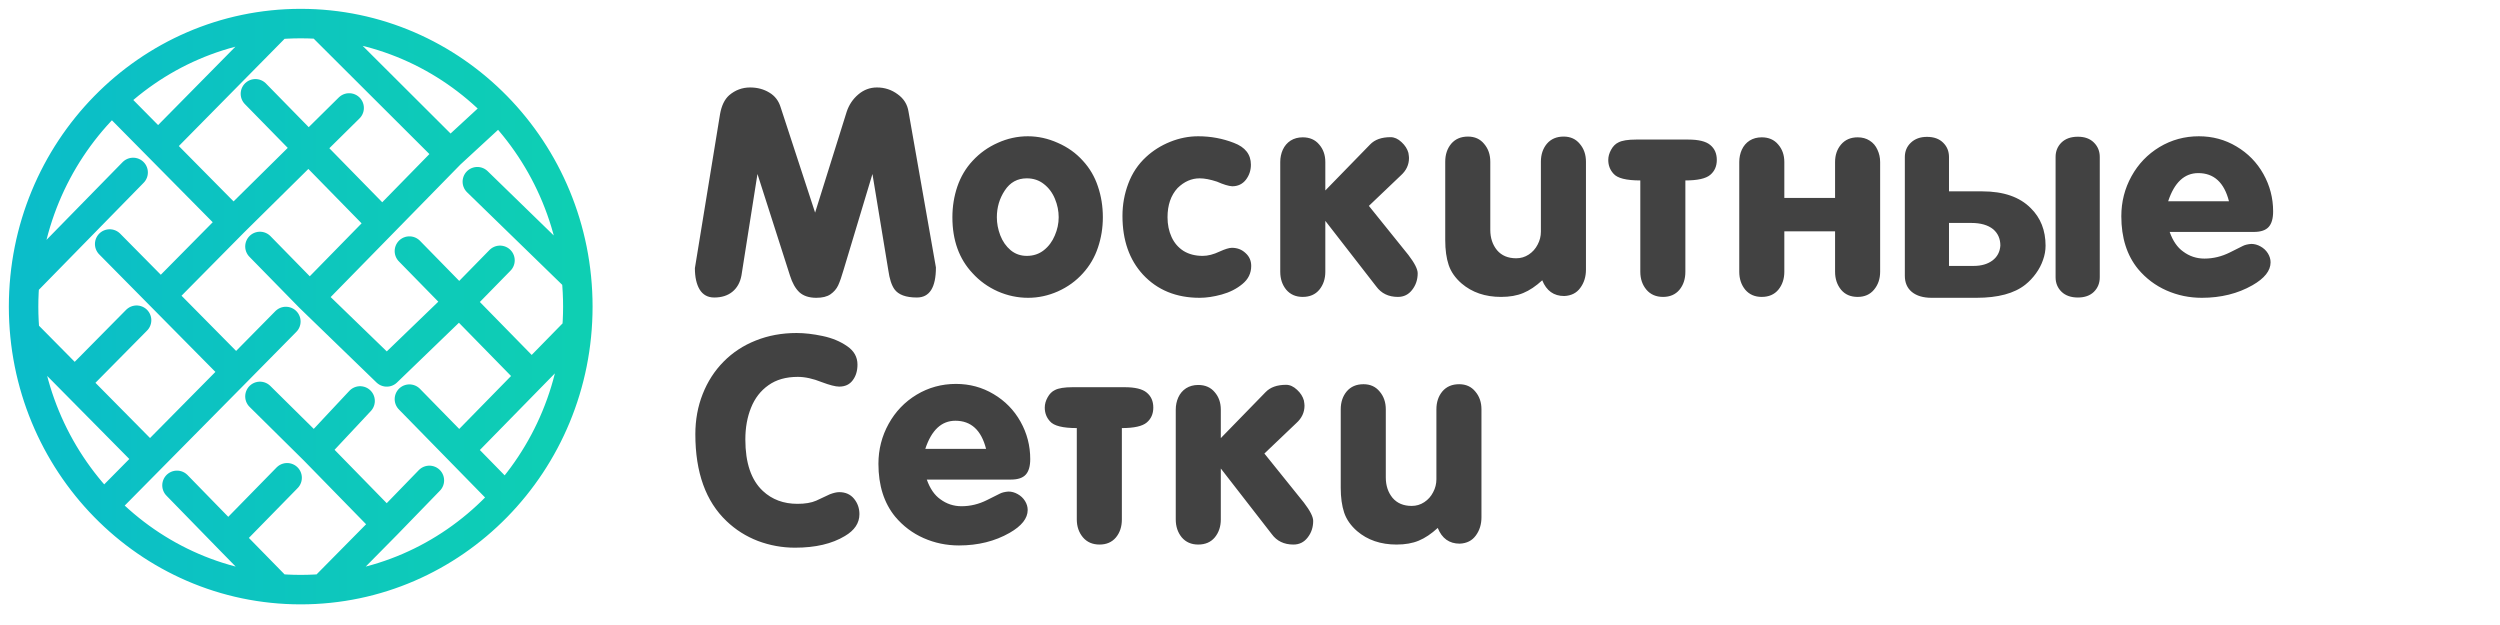
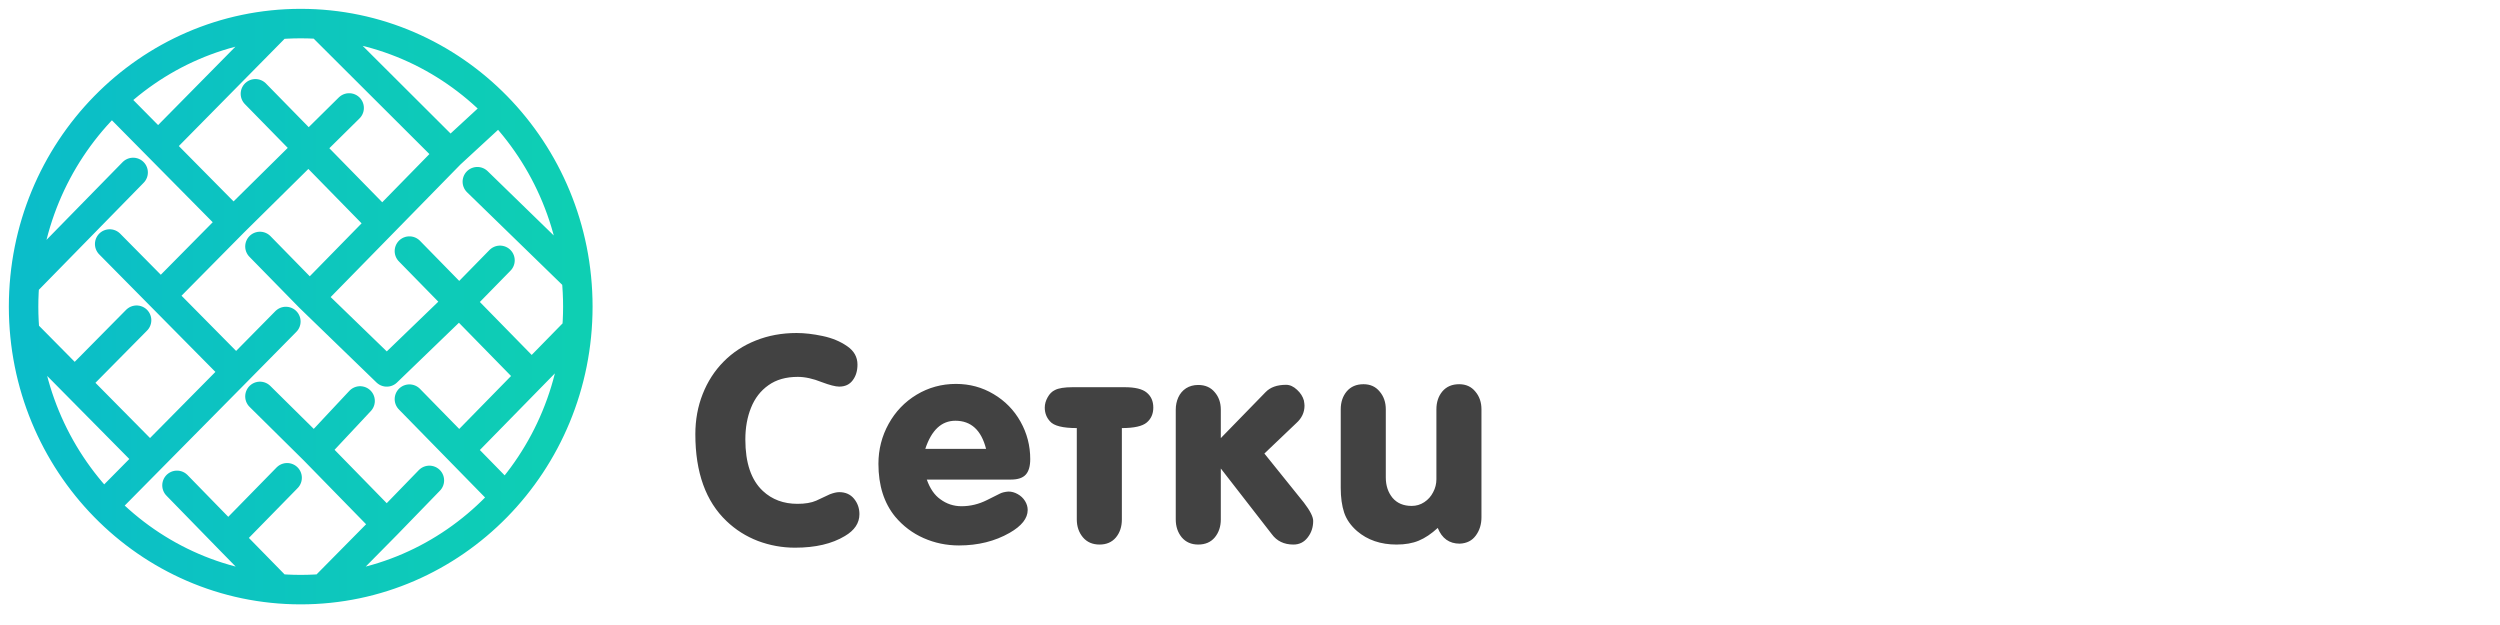
<svg xmlns="http://www.w3.org/2000/svg" width="212" height="53" viewBox="0 0 212 53" fill="none">
  <path d="M11.582 27.154L6.335 32.462M6.335 32.462L12.723 38.923M6.335 32.462L2.456 28.538M20.024 31.538L12.723 38.923M20.024 31.538L13.636 25.077M20.024 31.538L24.241 27.263M12.723 38.923L8.845 42.846M11.29 14.623L2.456 23.646M19.796 18.846L26.164 12.555M19.796 18.846L13.636 25.077M19.796 18.846L13.408 12.385M26.164 12.555L29.607 9.154M26.164 12.555L21.659 7.954M26.164 12.555L32.413 18.939M9.301 20.692L13.636 25.077M9.529 8.462L13.408 12.385M13.408 12.385L23.196 2.462M32.413 18.939L26.268 25.215M32.413 18.939L38.174 13.054M26.268 25.215L22.043 20.9M26.268 25.215L32.797 31.538L38.942 25.608M38.942 25.608L42.399 22.077M38.942 25.608L34.718 21.292M38.942 25.608L45.087 31.885M38.174 13.054L42.155 9.385M38.174 13.054L27.553 2.462M40.478 15.408L48.544 23.254M45.087 31.885L48.544 28.354M45.087 31.885L38.942 38.161M38.942 38.161L34.718 33.846M38.942 38.161L42.783 42.085M24.348 40.515L19.355 45.615M19.355 45.615L15.009 41.158M19.355 45.615L23.196 49.538M32.797 44.462L27.782 49.538M32.797 44.462L36.411 40.737M32.797 44.462L26.641 38.161M22.043 33.615L26.641 38.161M26.641 38.161L30.536 34M49 26C49 39.255 38.479 50 25.5 50C12.521 50 2 39.255 2 26C2 12.745 12.521 2 25.5 2C38.479 2 49 12.745 49 26Z" stroke="url(#paint0_linear)" stroke-width="2.5" stroke-linecap="round" stroke-linejoin="round" />
-   <path d="M64.233 14.755L62.875 23.362C62.765 23.955 62.507 24.416 62.101 24.746C61.703 25.068 61.191 25.229 60.565 25.229C60.023 25.229 59.612 25.004 59.333 24.556C59.062 24.107 58.927 23.502 58.927 22.74L61.06 9.677C61.187 8.957 61.445 8.424 61.834 8.077C62.35 7.637 62.943 7.417 63.611 7.417C64.221 7.417 64.762 7.561 65.236 7.849C65.71 8.128 66.032 8.547 66.201 9.105L69.121 18.03L71.8 9.474C71.995 8.89 72.32 8.403 72.777 8.014C73.243 7.616 73.772 7.417 74.364 7.417C75.016 7.417 75.6 7.607 76.116 7.988C76.641 8.361 76.95 8.856 77.043 9.474L79.366 22.677C79.366 24.378 78.829 25.229 77.754 25.229C76.823 25.229 76.188 24.996 75.85 24.53C75.604 24.183 75.431 23.646 75.329 22.918L73.983 14.755L71.533 22.893C71.372 23.451 71.22 23.887 71.076 24.2C70.932 24.505 70.712 24.759 70.416 24.962C70.128 25.157 69.731 25.254 69.223 25.254C68.613 25.254 68.135 25.097 67.788 24.784C67.45 24.463 67.183 23.989 66.988 23.362L64.233 14.755ZM80.763 18.424C80.763 17.518 80.902 16.651 81.182 15.821C81.469 14.983 81.901 14.255 82.477 13.638C83.078 12.986 83.788 12.478 84.609 12.114C85.43 11.742 86.281 11.556 87.161 11.556C88.024 11.556 88.871 11.742 89.7 12.114C90.538 12.478 91.249 12.986 91.833 13.638C92.409 14.264 92.832 14.988 93.103 15.809C93.382 16.63 93.522 17.501 93.522 18.424C93.522 19.321 93.382 20.18 93.103 21.001C92.832 21.814 92.409 22.537 91.833 23.172C91.249 23.824 90.542 24.336 89.713 24.708C88.892 25.072 88.05 25.254 87.186 25.254C86.298 25.254 85.439 25.072 84.609 24.708C83.78 24.336 83.069 23.824 82.477 23.172C81.334 21.962 80.763 20.379 80.763 18.424ZM84.533 18.424C84.533 18.94 84.63 19.452 84.825 19.96C85.02 20.468 85.312 20.887 85.701 21.217C86.091 21.538 86.547 21.699 87.072 21.699C87.631 21.699 88.113 21.538 88.519 21.217C88.926 20.895 89.235 20.48 89.446 19.973C89.666 19.465 89.776 18.949 89.776 18.424C89.776 17.891 89.671 17.37 89.459 16.862C89.247 16.346 88.934 15.927 88.519 15.605C88.113 15.284 87.631 15.123 87.072 15.123C86.277 15.123 85.655 15.466 85.206 16.151C84.757 16.828 84.533 17.586 84.533 18.424ZM95.185 18.31C95.185 17.353 95.35 16.439 95.68 15.567C96.01 14.687 96.509 13.938 97.178 13.32C97.77 12.77 98.456 12.338 99.234 12.025C100.013 11.712 100.804 11.556 101.608 11.556C102.666 11.556 103.674 11.742 104.63 12.114C105.595 12.478 106.077 13.096 106.077 13.968C106.077 14.45 105.933 14.878 105.646 15.25C105.358 15.614 104.973 15.796 104.49 15.796C104.186 15.779 103.754 15.648 103.195 15.402C102.628 15.216 102.142 15.123 101.735 15.123C101.041 15.123 100.415 15.398 99.856 15.948C99.289 16.566 99.006 17.391 99.006 18.424C99.006 19.042 99.12 19.6 99.349 20.1C99.577 20.599 99.916 20.992 100.364 21.28C100.821 21.56 101.363 21.699 101.989 21.699C102.429 21.699 102.908 21.576 103.424 21.331C103.889 21.119 104.236 21.014 104.465 21.014C104.922 21.014 105.307 21.162 105.62 21.458C105.942 21.746 106.103 22.11 106.103 22.55C106.103 23.168 105.853 23.68 105.354 24.086C104.863 24.492 104.279 24.788 103.602 24.975C102.924 25.161 102.302 25.254 101.735 25.254C99.746 25.254 98.143 24.598 96.924 23.286C95.764 22.025 95.185 20.366 95.185 18.31ZM112.387 18.729V23.045C112.387 23.646 112.217 24.154 111.879 24.568C111.54 24.975 111.071 25.178 110.47 25.178C109.886 25.178 109.42 24.975 109.073 24.568C108.735 24.154 108.565 23.646 108.565 23.045V13.739C108.565 13.367 108.637 13.02 108.781 12.698C108.934 12.368 109.154 12.11 109.441 11.924C109.738 11.738 110.08 11.645 110.47 11.645C111.062 11.645 111.528 11.848 111.866 12.254C112.213 12.652 112.387 13.147 112.387 13.739V16.151L116.183 12.254C116.58 11.839 117.16 11.632 117.922 11.632C118.243 11.632 118.552 11.771 118.849 12.051C119.145 12.322 119.34 12.626 119.433 12.965C119.466 13.168 119.483 13.312 119.483 13.396C119.483 13.972 119.251 14.467 118.785 14.882L116.081 17.459L119.433 21.623C119.957 22.309 120.22 22.825 120.22 23.172C120.22 23.713 120.063 24.183 119.75 24.581C119.445 24.979 119.043 25.178 118.544 25.178C117.748 25.178 117.135 24.881 116.703 24.289L112.387 18.729ZM130.782 23.769C130.241 24.268 129.703 24.628 129.17 24.848C128.645 25.068 128.019 25.178 127.291 25.178C125.945 25.178 124.828 24.797 123.939 24.035C123.406 23.57 123.042 23.049 122.848 22.474C122.653 21.89 122.556 21.187 122.556 20.366V13.714C122.556 13.104 122.725 12.597 123.063 12.19C123.41 11.784 123.884 11.581 124.485 11.581C125.061 11.581 125.518 11.788 125.856 12.203C126.203 12.609 126.377 13.113 126.377 13.714V19.49C126.377 20.176 126.567 20.751 126.948 21.217C127.338 21.674 127.879 21.902 128.573 21.902C128.963 21.902 129.318 21.797 129.64 21.585C129.961 21.373 130.211 21.094 130.389 20.747C130.575 20.4 130.668 20.032 130.668 19.643V13.714C130.668 13.104 130.837 12.597 131.176 12.19C131.523 11.784 131.997 11.581 132.598 11.581C133.173 11.581 133.63 11.788 133.969 12.203C134.316 12.609 134.489 13.113 134.489 13.714V22.867C134.489 23.468 134.328 23.984 134.007 24.416C133.694 24.848 133.241 25.076 132.648 25.102C131.76 25.102 131.138 24.657 130.782 23.769ZM142.919 15.301V23.045C142.919 23.663 142.75 24.175 142.411 24.581C142.073 24.979 141.611 25.178 141.027 25.178C140.435 25.178 139.965 24.975 139.618 24.568C139.271 24.154 139.098 23.646 139.098 23.045V15.301C137.904 15.301 137.147 15.11 136.825 14.729C136.529 14.408 136.381 14.019 136.381 13.562C136.381 13.274 136.461 12.986 136.622 12.698C136.783 12.402 136.99 12.195 137.244 12.076C137.549 11.915 138.048 11.835 138.742 11.835H143.16C144.04 11.835 144.662 11.987 145.026 12.292C145.399 12.597 145.585 13.02 145.585 13.562C145.585 14.095 145.399 14.518 145.026 14.831C144.654 15.144 143.951 15.301 142.919 15.301ZM151.311 19.617V23.045C151.311 23.646 151.141 24.154 150.803 24.568C150.464 24.975 149.994 25.178 149.394 25.178C148.81 25.178 148.344 24.975 147.997 24.568C147.659 24.154 147.489 23.646 147.489 23.045V13.739C147.489 13.367 147.561 13.02 147.705 12.698C147.857 12.368 148.077 12.11 148.365 11.924C148.661 11.738 149.004 11.645 149.394 11.645C149.986 11.645 150.451 11.848 150.79 12.254C151.137 12.652 151.311 13.147 151.311 13.739V16.786H155.614V13.739C155.614 13.147 155.784 12.652 156.122 12.254C156.469 11.848 156.939 11.645 157.531 11.645C157.921 11.645 158.259 11.738 158.547 11.924C158.843 12.11 159.063 12.368 159.207 12.698C159.359 13.02 159.436 13.367 159.436 13.739V23.045C159.436 23.646 159.262 24.154 158.915 24.568C158.576 24.975 158.115 25.178 157.531 25.178C156.93 25.178 156.461 24.975 156.122 24.568C155.784 24.154 155.614 23.646 155.614 23.045V19.617H151.311ZM168.094 16.227C169.896 16.227 171.268 16.701 172.207 17.649C173.045 18.47 173.464 19.533 173.464 20.836C173.464 21.242 173.392 21.644 173.248 22.042C173.113 22.44 172.914 22.821 172.651 23.185C172.389 23.549 172.089 23.866 171.75 24.137C170.819 24.881 169.435 25.254 167.599 25.254H163.803C163.092 25.254 162.533 25.089 162.127 24.759C161.729 24.429 161.53 23.972 161.53 23.388V13.32C161.53 12.829 161.7 12.423 162.038 12.102C162.385 11.771 162.842 11.606 163.409 11.606C163.993 11.606 164.45 11.771 164.78 12.102C165.11 12.423 165.275 12.829 165.275 13.32V16.227H168.094ZM165.275 22.55H167.37C168.013 22.55 168.542 22.398 168.957 22.093C169.372 21.78 169.596 21.356 169.63 20.823C169.63 20.248 169.427 19.787 169.021 19.439C168.58 19.084 167.963 18.906 167.167 18.906H165.275V22.55ZM174.314 23.515V13.308C174.314 12.825 174.479 12.419 174.81 12.089C175.148 11.759 175.614 11.594 176.206 11.594C176.782 11.594 177.234 11.759 177.564 12.089C177.895 12.419 178.06 12.825 178.06 13.308V23.515C178.06 24.006 177.895 24.416 177.564 24.746C177.234 25.068 176.782 25.229 176.206 25.229C175.622 25.229 175.161 25.068 174.822 24.746C174.484 24.416 174.314 24.006 174.314 23.515ZM183.988 19.668C184.259 20.43 184.64 20.984 185.131 21.331C185.664 21.729 186.265 21.928 186.934 21.928C187.678 21.928 188.398 21.754 189.092 21.407L190.184 20.861C190.361 20.768 190.603 20.709 190.907 20.684C191.178 20.684 191.44 20.756 191.694 20.899C191.957 21.043 192.164 21.238 192.316 21.483C192.469 21.729 192.545 21.983 192.545 22.245C192.545 22.956 192.033 23.604 191.009 24.188C189.765 24.898 188.334 25.254 186.718 25.254C185.66 25.254 184.661 25.047 183.722 24.632C182.782 24.217 181.978 23.612 181.31 22.816C180.362 21.657 179.888 20.163 179.888 18.335C179.888 17.116 180.175 15.986 180.751 14.945C181.326 13.904 182.118 13.079 183.125 12.47C184.141 11.86 185.254 11.556 186.464 11.556C187.623 11.556 188.686 11.843 189.65 12.419C190.624 12.995 191.385 13.773 191.936 14.755C192.486 15.737 192.761 16.795 192.761 17.929C192.761 18.53 192.634 18.97 192.38 19.249C192.126 19.528 191.707 19.668 191.123 19.668H183.988ZM189.016 17.065C188.609 15.474 187.742 14.679 186.413 14.679C185.237 14.679 184.386 15.474 183.861 17.065H189.016Z" fill="#424242" />
  <path d="M58.965 36.821C58.965 35.602 59.172 34.468 59.587 33.419C60.002 32.361 60.594 31.443 61.364 30.664C62.134 29.885 63.044 29.289 64.094 28.874C65.152 28.451 66.303 28.239 67.547 28.239C68.224 28.239 68.96 28.324 69.756 28.493C70.56 28.662 71.254 28.95 71.838 29.356C72.422 29.754 72.714 30.275 72.714 30.918C72.714 31.451 72.579 31.895 72.308 32.251C72.045 32.606 71.664 32.784 71.165 32.784C70.852 32.784 70.357 32.657 69.68 32.403C68.943 32.107 68.266 31.959 67.648 31.959C66.65 31.959 65.82 32.196 65.16 32.67C64.5 33.135 64.009 33.77 63.688 34.574C63.366 35.37 63.205 36.267 63.205 37.266C63.205 39.255 63.7 40.71 64.69 41.633C65.469 42.361 66.447 42.725 67.623 42.725C68.275 42.725 68.804 42.636 69.21 42.458L70.378 41.912C70.691 41.794 70.954 41.734 71.165 41.734C71.698 41.734 72.117 41.921 72.422 42.293C72.727 42.665 72.879 43.101 72.879 43.601C72.879 44.354 72.468 44.972 71.647 45.454C70.556 46.114 69.147 46.444 67.42 46.444C66.337 46.444 65.287 46.254 64.272 45.873C63.264 45.484 62.38 44.925 61.618 44.197C59.849 42.522 58.965 40.063 58.965 36.821ZM78.592 40.668C78.863 41.43 79.243 41.984 79.734 42.331C80.268 42.729 80.868 42.928 81.537 42.928C82.282 42.928 83.001 42.754 83.695 42.407L84.787 41.861C84.965 41.768 85.206 41.709 85.511 41.684C85.782 41.684 86.044 41.755 86.298 41.899C86.56 42.043 86.768 42.238 86.92 42.483C87.072 42.729 87.148 42.983 87.148 43.245C87.148 43.956 86.636 44.603 85.612 45.188C84.368 45.898 82.938 46.254 81.321 46.254C80.263 46.254 79.265 46.047 78.325 45.632C77.386 45.217 76.582 44.612 75.913 43.816C74.965 42.657 74.491 41.163 74.491 39.335C74.491 38.116 74.779 36.986 75.355 35.945C75.93 34.904 76.721 34.079 77.728 33.47C78.744 32.86 79.857 32.556 81.067 32.556C82.227 32.556 83.289 32.843 84.254 33.419C85.227 33.995 85.989 34.773 86.539 35.755C87.089 36.737 87.364 37.795 87.364 38.929C87.364 39.53 87.237 39.97 86.983 40.249C86.73 40.528 86.311 40.668 85.727 40.668H78.592ZM83.619 38.065C83.213 36.474 82.345 35.679 81.017 35.679C79.84 35.679 78.99 36.474 78.465 38.065H83.619ZM95.134 36.301V44.045C95.134 44.663 94.965 45.175 94.626 45.581C94.287 45.979 93.826 46.178 93.242 46.178C92.65 46.178 92.18 45.975 91.833 45.568C91.486 45.154 91.312 44.646 91.312 44.045V36.301C90.119 36.301 89.362 36.11 89.04 35.73C88.744 35.408 88.596 35.019 88.596 34.562C88.596 34.274 88.676 33.986 88.837 33.698C88.998 33.402 89.205 33.195 89.459 33.076C89.764 32.915 90.263 32.835 90.957 32.835H95.375C96.255 32.835 96.877 32.987 97.241 33.292C97.614 33.597 97.8 34.02 97.8 34.562C97.8 35.095 97.614 35.518 97.241 35.831C96.869 36.144 96.166 36.301 95.134 36.301ZM103.525 39.728V44.045C103.525 44.646 103.356 45.154 103.018 45.568C102.679 45.975 102.209 46.178 101.608 46.178C101.024 46.178 100.559 45.975 100.212 45.568C99.873 45.154 99.704 44.646 99.704 44.045V34.739C99.704 34.367 99.776 34.02 99.92 33.698C100.072 33.368 100.292 33.11 100.58 32.924C100.876 32.738 101.219 32.645 101.608 32.645C102.201 32.645 102.666 32.848 103.005 33.254C103.352 33.652 103.525 34.147 103.525 34.739V37.151L107.321 33.254C107.719 32.839 108.299 32.632 109.061 32.632C109.382 32.632 109.691 32.772 109.987 33.051C110.284 33.322 110.478 33.626 110.571 33.965C110.605 34.168 110.622 34.312 110.622 34.397C110.622 34.972 110.389 35.467 109.924 35.882L107.22 38.459L110.571 42.623C111.096 43.309 111.358 43.825 111.358 44.172C111.358 44.714 111.202 45.183 110.889 45.581C110.584 45.979 110.182 46.178 109.683 46.178C108.887 46.178 108.273 45.882 107.842 45.289L103.525 39.728ZM121.921 44.769C121.379 45.268 120.842 45.628 120.309 45.848C119.784 46.068 119.158 46.178 118.43 46.178C117.084 46.178 115.967 45.797 115.078 45.035C114.545 44.57 114.181 44.049 113.986 43.474C113.792 42.89 113.694 42.187 113.694 41.366V34.714C113.694 34.105 113.864 33.597 114.202 33.19C114.549 32.784 115.023 32.581 115.624 32.581C116.2 32.581 116.657 32.788 116.995 33.203C117.342 33.609 117.516 34.113 117.516 34.714V40.49C117.516 41.176 117.706 41.751 118.087 42.217C118.476 42.674 119.018 42.902 119.712 42.902C120.101 42.902 120.457 42.797 120.778 42.585C121.1 42.373 121.35 42.094 121.527 41.747C121.714 41.4 121.807 41.032 121.807 40.643V34.714C121.807 34.105 121.976 33.597 122.314 33.19C122.661 32.784 123.135 32.581 123.736 32.581C124.312 32.581 124.769 32.788 125.107 33.203C125.454 33.609 125.628 34.113 125.628 34.714V43.867C125.628 44.468 125.467 44.984 125.146 45.416C124.832 45.848 124.38 46.076 123.787 46.102C122.898 46.102 122.276 45.657 121.921 44.769Z" fill="#424242" />
  <defs>
    <linearGradient id="paint0_linear" x1="2" y1="26" x2="49" y2="26" gradientUnits="userSpaceOnUse">
      <stop stop-color="#0BBDC9" />
      <stop offset="1" stop-color="#0ECFB3" />
    </linearGradient>
  </defs>
</svg>